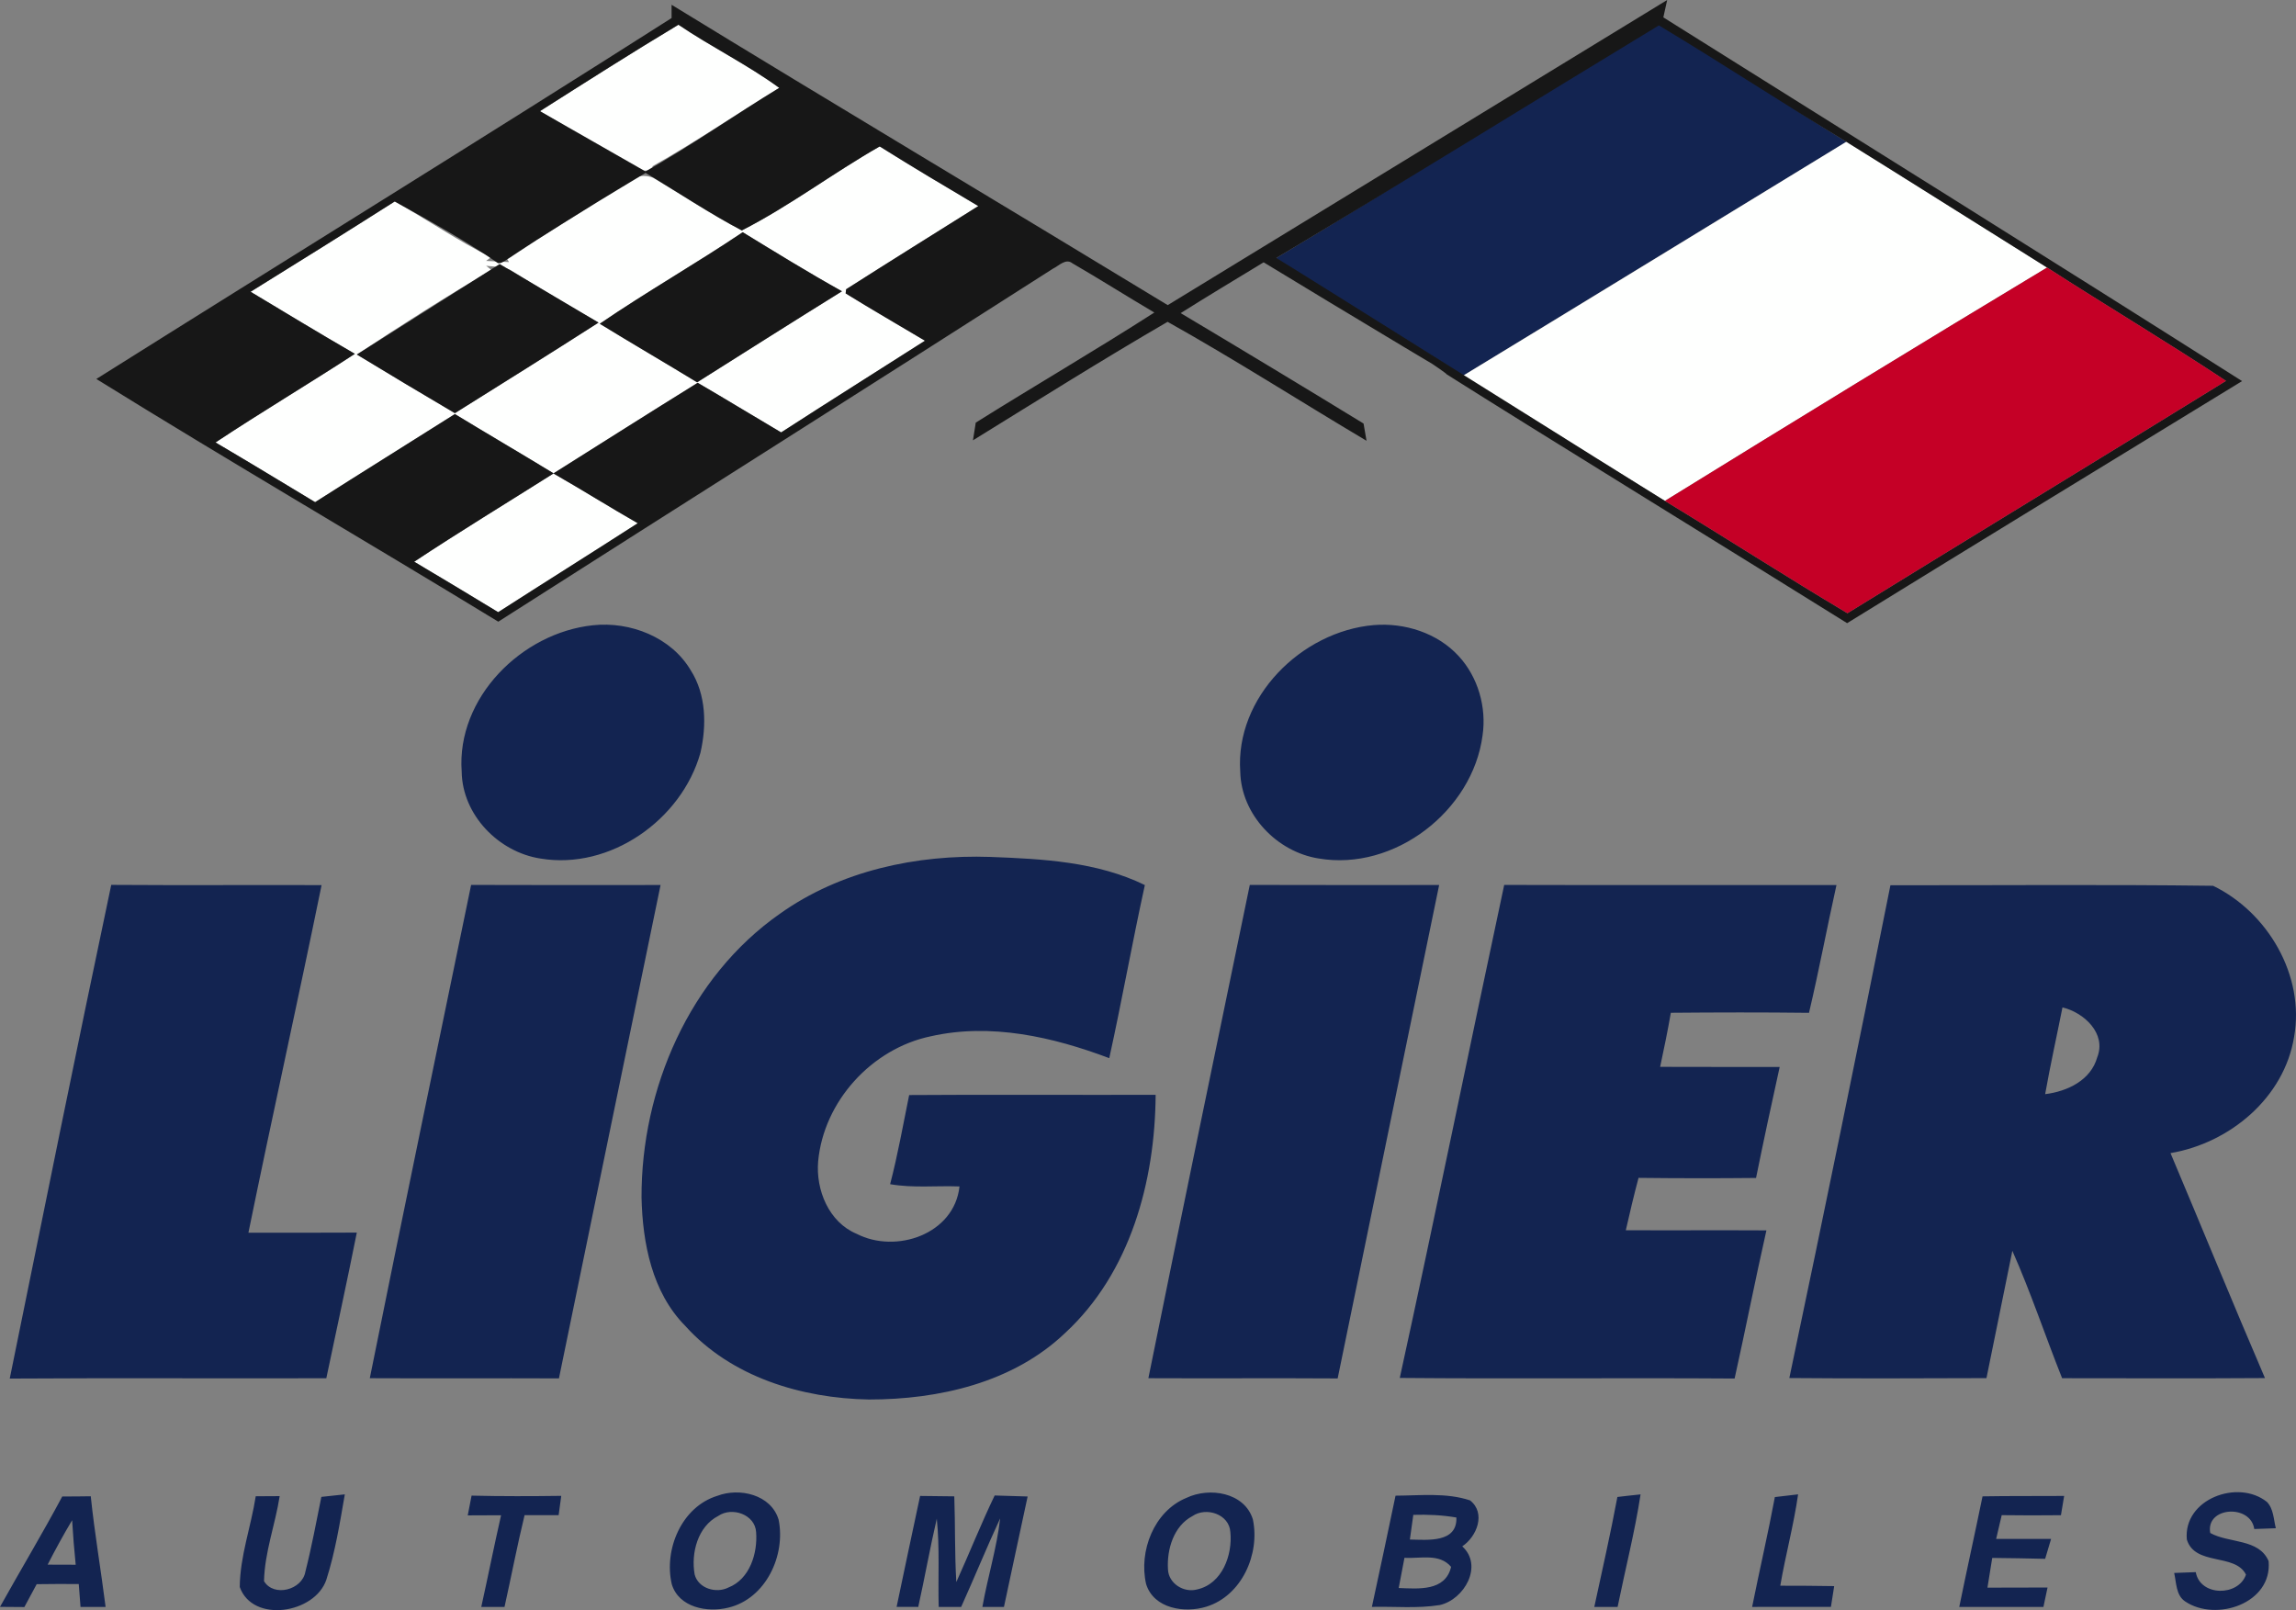
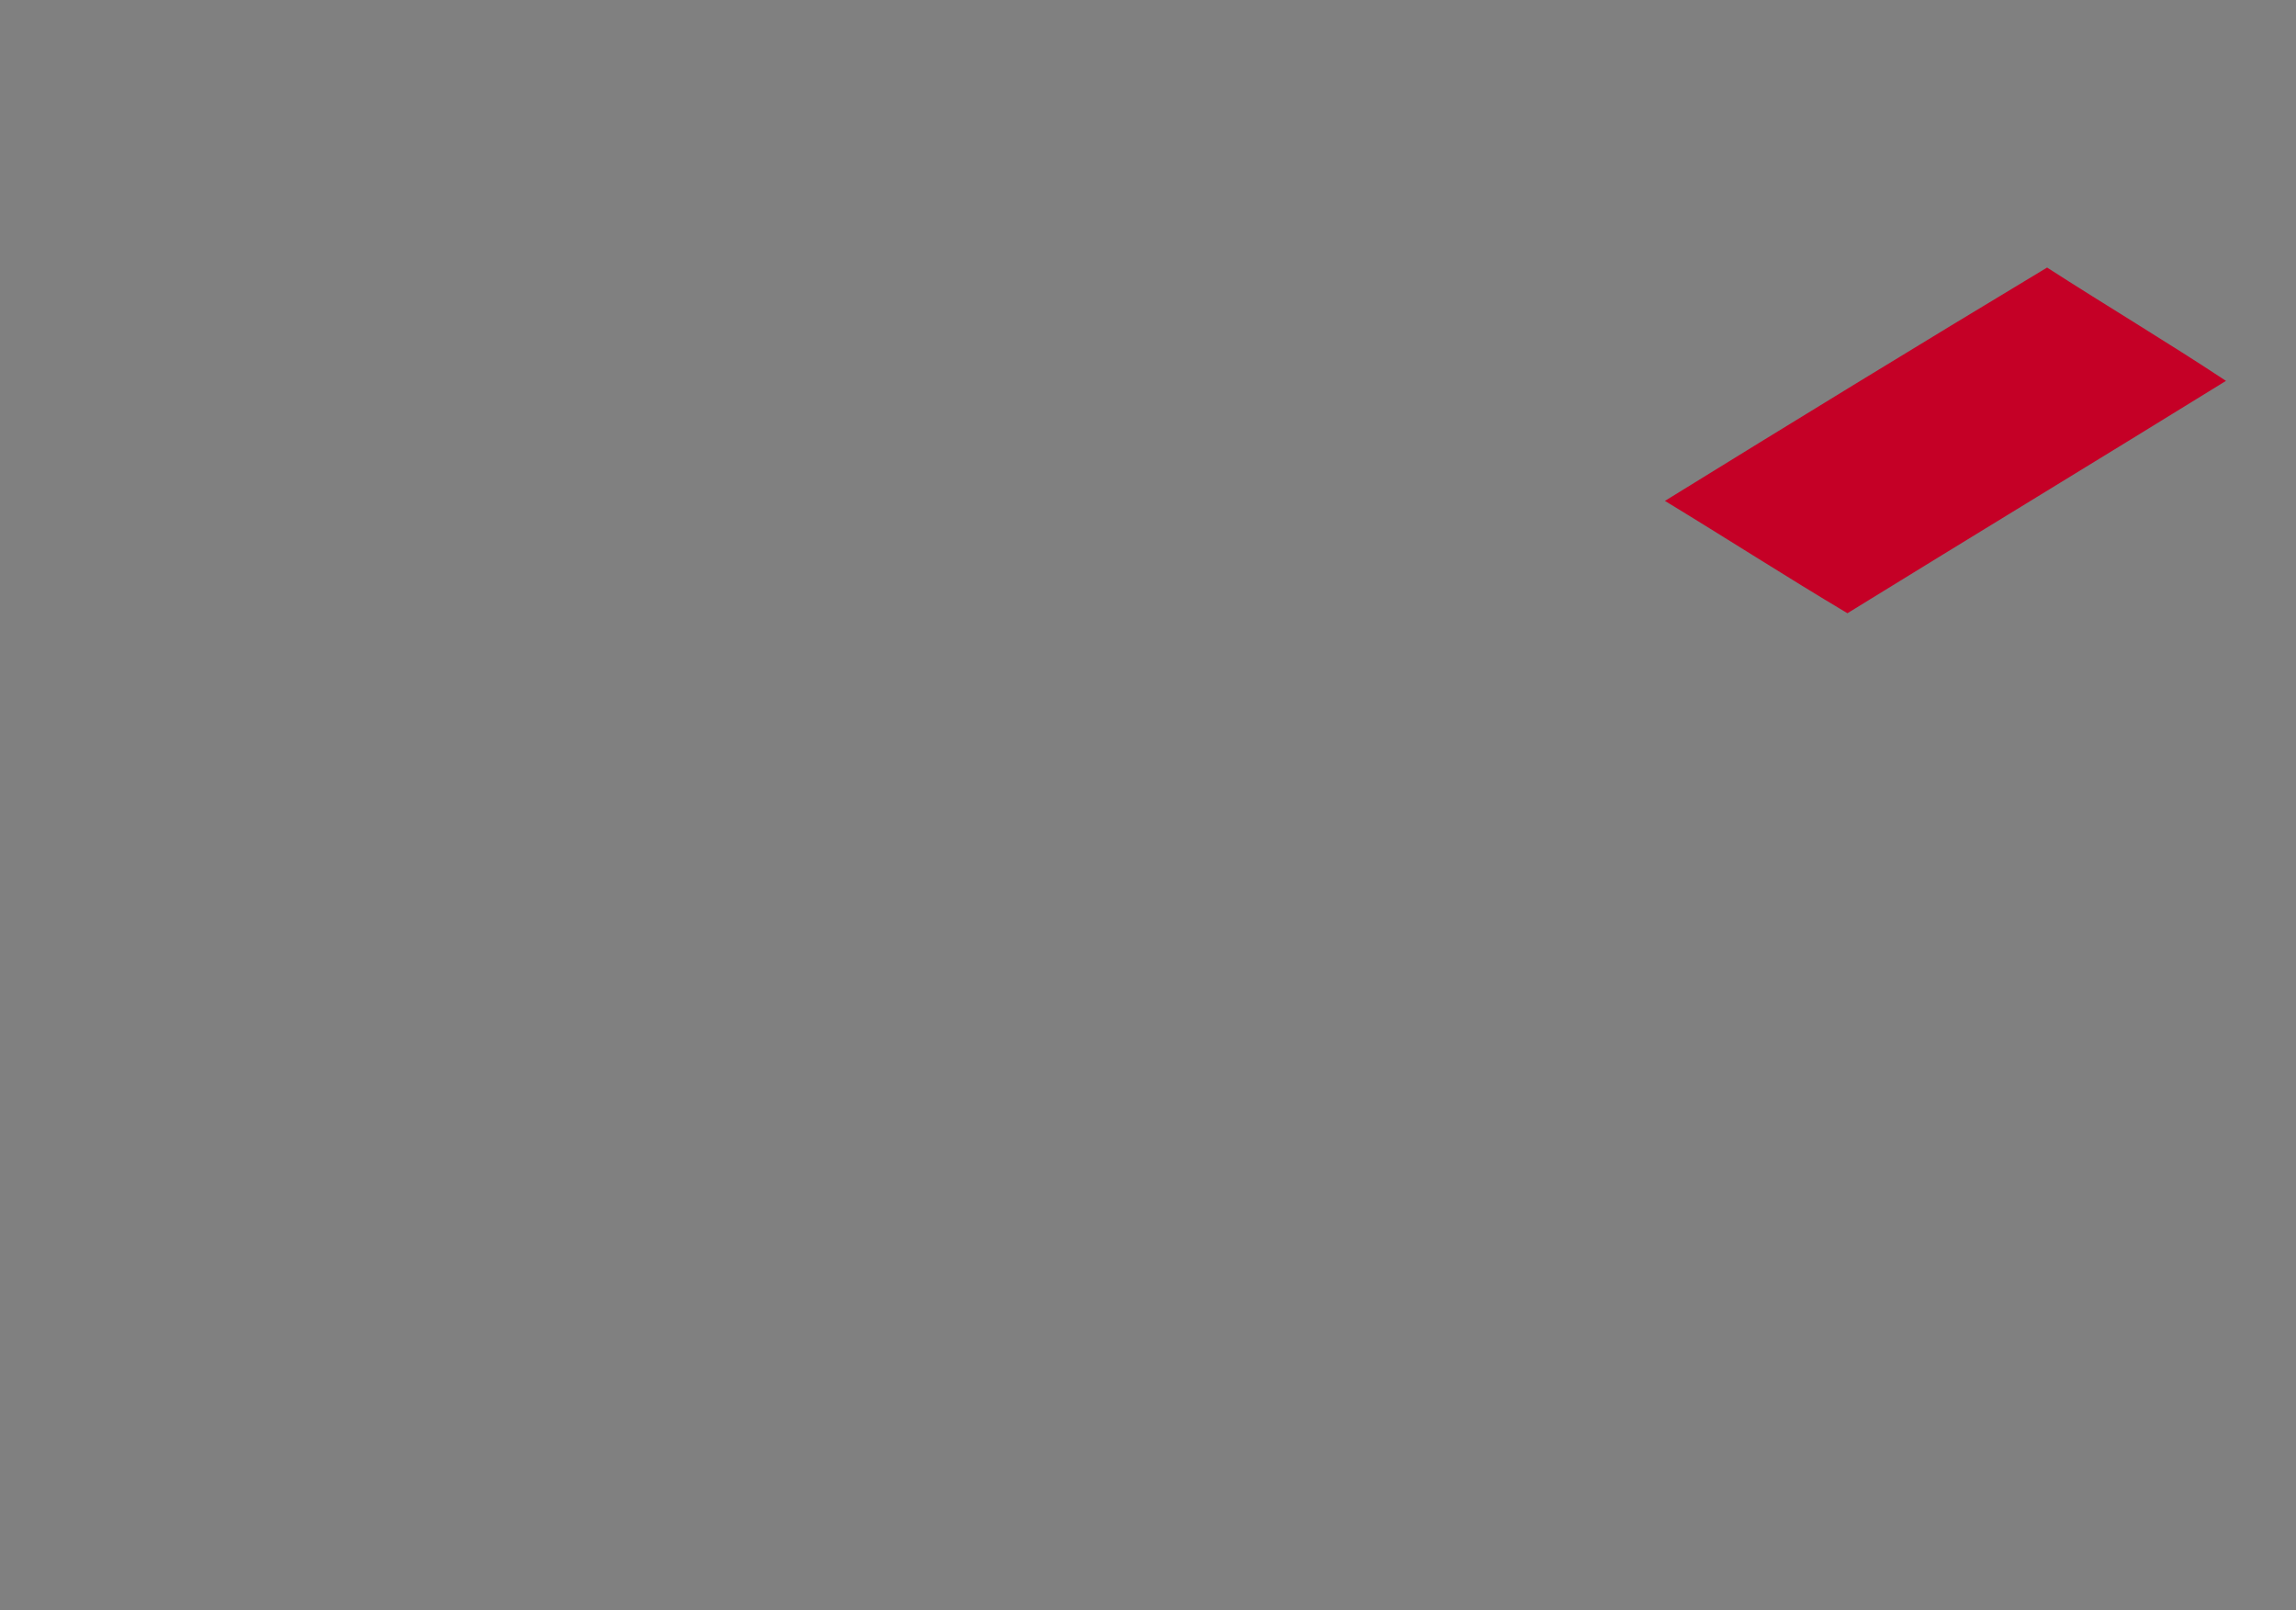
<svg xmlns="http://www.w3.org/2000/svg" xmlns:ns1="http://www.inkscape.org/namespaces/inkscape" xmlns:ns2="http://sodipodi.sourceforge.net/DTD/sodipodi-0.dtd" clip-rule="evenodd" stroke-miterlimit="10" viewBox="0 0 508.99 356.935" id="svg3005" version="1.1" ns1:version="0.48.4 r9939" width="100%" height="100%" ns2:docname="Logo_Ligier.svg" style="stroke-miterlimit:10">
  <rect x="0" y="0" width="508.99" height="356.935" fill="#808080" stroke="none" />
  <desc id="desc3007">SVG generated by Lineform</desc>
  <defs id="defs3009" />
  <g id="g3011" transform="translate(-15.15,-12.74)">
-     <path d="m 298,69.98 c 28.49,-16.99 56.68,-35.18 85.03,-52.36 13.95,8.37 27.5,18.14 41.43,26.55 l -85,51.88 c -0.38,-0.29 -2.38,-1.62 -3.74,-2.44 C 323.25,85.59 310.19,78.44 298,69.98 m -151.43,81.37 c 8.28,-0.9 17.36,2.63 21.7,9.97 3.45,5.4 3.55,12.26 2.15,18.33 -4.17,14.82 -20.01,26 -35.46,23.41 -9.3,-1.43 -17.32,-9.68 -17.46,-19.26 -1.18,-16.37 13.3,-30.78 29.07,-32.45 m 173.1,-0.04 c 6.84,-0.57 14.12,1.72 18.84,6.86 4.3,4.65 6.23,11.38 5.3,17.62 -2.21,16.74 -19.57,30.14 -36.36,27.25 -9.23,-1.46 -17.13,-9.7 -17.35,-19.19 -1.18,-16.53 13.56,-31.14 29.57,-32.54 m -131.66,64.01 c 13.47,-9.6 30.36,-13.17 46.68,-12.62 11.6,0.44 23.65,1.05 34.26,6.24 -2.8,12.75 -5.08,25.61 -7.89,38.37 -12.51,-4.72 -26.31,-7.86 -39.6,-4.84 -13.07,2.73 -23.73,14.44 -24.94,27.76 -0.53,6.33 2.38,13.45 8.53,16.02 8.71,4.49 21.66,0.11 22.81,-10.5 -5.12,-0.2 -10.3,0.39 -15.38,-0.5 1.7,-6.52 2.87,-13.15 4.22,-19.76 18.21,-0.13 36.42,0 54.64,-0.05 -0.12,19.17 -5.61,39.47 -20.1,52.83 -11.53,10.99 -27.96,14.72 -43.47,14.71 -14.88,-0.26 -30.5,-4.96 -40.71,-16.32 -7.37,-7.45 -9.46,-18.36 -9.69,-28.45 -0.08,-24.08 10.63,-48.86 30.64,-62.89 M 17.31,318.34 c 7.42,-36.49 14.8,-73 22.5,-109.44 15.55,0.11 31.09,0 46.63,0.05 -5.25,25.71 -10.97,51.34 -16.22,77.06 8.01,-0.01 16.02,0.02 24.03,-0.03 -2.15,10.79 -4.5,21.52 -6.76,32.29 -23.39,0.07 -46.78,-0.08 -70.18,0.07 m 79.82,-0.08 c 7.35,-36.48 14.94,-72.91 22.46,-109.35 14,0.06 27.99,0.03 42,0.02 -7.54,36.45 -15.02,72.92 -22.53,109.37 -13.98,-0.06 -27.96,0.03 -41.93,-0.04 m 172.6,0 c 7.38,-36.47 14.95,-72.91 22.48,-109.35 13.99,0.04 27.98,0.03 41.98,0.02 -7.49,36.46 -15.04,72.92 -22.5,109.38 -13.98,-0.09 -27.98,0.02 -41.96,-0.05 m 55.73,-0.06 c 7.96,-36.38 15.36,-72.87 23.15,-109.29 24.56,0.07 49.11,0 73.66,0.03 -2.1,9.42 -3.87,18.93 -6.09,28.32 -10.21,-0.12 -20.43,-0.1 -30.63,-0.01 -0.69,4.02 -1.52,7.99 -2.37,11.99 8.83,0.05 17.67,0 26.5,0.02 -1.81,8.19 -3.57,16.38 -5.24,24.61 -8.69,0.09 -17.37,0.08 -26.05,-0.02 -1.02,3.84 -1.94,7.73 -2.82,11.61 10.4,0.05 20.79,-0.03 31.17,0.03 -2.47,10.92 -4.62,21.92 -7.05,32.84 -24.74,-0.17 -49.49,0.09 -74.23,-0.13 M 434.23,208.98 c 23.85,0.03 47.7,-0.19 71.53,0.12 12.15,5.89 20.37,19.93 17.96,33.48 -2.19,13.52 -14.27,23.56 -27.4,25.78 7.01,16.61 13.82,33.3 20.94,49.87 -14.99,0.1 -29.98,0.04 -44.97,0.03 -3.74,-9.38 -6.93,-19 -11.03,-28.24 -1.93,9.41 -3.82,18.82 -5.74,28.22 -14.56,0.05 -29.14,0.11 -43.7,-0.02 7.66,-36.37 15.14,-72.79 22.41,-109.24 m 38.14,27.08 c -1.27,6.41 -2.7,12.78 -3.84,19.23 4.89,-0.6 10.13,-3.06 11.55,-8.18 2.09,-5.29 -2.98,-9.93 -7.71,-11.05 M 28.95,344.48 c 2.1,0 4.22,-0.01 6.32,-0.05 0.85,8.21 2.26,16.35 3.29,24.54 -1.39,0 -4.17,-0.01 -5.56,-0.01 -0.13,-1.7 -0.27,-3.38 -0.39,-5.07 -3.11,-0.02 -6.23,-0.02 -9.33,0.03 -0.9,1.68 -1.82,3.37 -2.73,5.07 -1.35,-0.02 -4.05,-0.03 -5.4,-0.04 4.56,-8.19 9.39,-16.21 13.8,-24.47 m -3.24,15.11 c 2.08,0 4.15,0.02 6.22,0.02 -0.33,-3.29 -0.6,-6.58 -0.79,-9.87 -1.92,3.21 -3.72,6.51 -5.43,9.85 m 46.13,-15.16 c 1.77,-0.02 3.55,-0.03 5.31,-0.03 -0.98,6.31 -3.34,12.44 -3.47,18.86 2.18,3.6 8.46,1.93 9.16,-2.08 1.39,-5.48 2.43,-11.05 3.55,-16.61 1.29,-0.13 3.91,-0.41 5.2,-0.56 -1.1,6.35 -2.13,12.78 -4.1,18.94 -2.54,7.48 -16.31,9.69 -19.19,1.6 0.05,-6.83 2.5,-13.4 3.54,-20.12 m 47,4.24 c 0.27,-1.45 0.56,-2.92 0.85,-4.38 6.63,0.16 13.26,0.14 19.88,0.05 -0.15,1.07 -0.43,3.21 -0.58,4.28 -2.52,0.01 -5.04,0 -7.55,0 -1.64,6.74 -2.94,13.57 -4.45,20.35 -1.29,-0.01 -3.87,-0.01 -5.15,-0.01 1.5,-6.77 2.85,-13.56 4.39,-20.32 -2.47,0 -4.93,0.02 -7.39,0.03 m 55.31,-4.33 c 4.92,-1.88 11.93,-0.29 13.6,5.26 1.63,7.93 -2.84,17.54 -11.13,19.52 -4.64,1.16 -10.99,-0.01 -12.55,-5.2 -1.78,-7.69 2.17,-17.14 10.08,-19.58 m 0.23,4.45 c -4.56,2.34 -6.08,8.24 -5.24,12.97 0.8,3.12 4.78,4.28 7.49,2.9 4.73,-1.85 6.5,-7.6 6.14,-12.27 -0.22,-3.92 -5.34,-5.69 -8.39,-3.6 m 44.74,-4.43 c 2.53,0.01 5.05,0.05 7.58,0.09 0.23,6.34 0.07,12.67 0.45,19 2.89,-6.37 5.47,-12.88 8.5,-19.19 2.43,0.07 4.87,0.14 7.31,0.22 -1.78,8.16 -3.49,16.32 -5.25,24.48 -1.18,0 -3.58,0 -4.78,0 1.16,-6.58 3.18,-12.98 3.94,-19.63 -3.01,6.5 -5.71,13.12 -8.65,19.64 -1.24,0 -3.73,0 -4.98,0 -0.17,-6.52 0.25,-13.07 -0.42,-19.57 -1.51,6.48 -2.66,13.06 -4.11,19.56 -1.2,0 -3.6,-0.01 -4.8,-0.01 1.7,-8.21 3.48,-16.4 5.21,-24.59 m 59.04,0.43 c 5.07,-2.43 12.87,-1.24 14.73,4.76 1.62,7.68 -2.45,16.93 -10.31,19.36 -4.8,1.49 -11.67,0.46 -13.36,-5.03 -1.66,-7.27 1.74,-16.14 8.94,-19.09 m 1.33,4.04 c -4.16,2.19 -5.69,7.38 -5.42,11.79 0.12,3.15 3.51,5.28 6.49,4.46 5.54,-1.24 7.86,-7.65 7.34,-12.73 -0.26,-3.96 -5.36,-5.62 -8.41,-3.52 m 94.21,-4.24 c 1.7,-0.21 3.41,-0.39 5.14,-0.57 -1.29,8.39 -3.4,16.62 -5.09,24.94 -1.29,0 -3.88,0 -5.17,0.01 1.75,-8.12 3.6,-16.23 5.12,-24.38 m 34.91,0.02 c 1.3,-0.14 3.87,-0.45 5.15,-0.6 -0.97,6.81 -2.79,13.47 -3.95,20.25 3.98,-0.02 7.97,0.04 11.95,0.09 -0.24,1.52 -0.49,3.06 -0.72,4.6 -5.83,0.01 -11.66,0 -17.47,0.01 1.63,-8.13 3.52,-16.2 5.04,-24.35 m 46.04,-0.16 c 6.03,-0.11 12.07,-0.04 18.09,-0.09 -0.24,1.41 -0.48,2.84 -0.71,4.27 -4.38,0.06 -8.76,0.04 -13.13,-0.01 -0.42,1.75 -0.82,3.5 -1.23,5.26 4.06,0 8.12,0 12.18,0 -0.45,1.47 -0.88,2.93 -1.32,4.42 -3.91,-0.11 -7.82,-0.15 -11.73,-0.2 -0.35,2.18 -0.72,4.38 -1.06,6.59 4.44,-0.02 8.89,-0.04 13.32,-0.03 -0.31,1.43 -0.6,2.87 -0.91,4.3 -6.22,-0.01 -12.43,0 -18.66,0 1.67,-8.18 3.48,-16.32 5.16,-24.51 m 45.29,9.57 c -0.83,-8.95 11.35,-13.48 17.76,-8.33 1.49,1.55 1.46,3.84 1.97,5.83 -1.18,0.04 -3.58,0.13 -4.78,0.17 -0.8,-5.58 -10.83,-4.96 -9.76,0.88 4.14,2.32 10.79,1.2 12.94,6.24 0.85,9.37 -11.64,13.53 -18.48,8.95 -2.09,-1.37 -1.95,-4.18 -2.46,-6.33 1.2,-0.05 3.6,-0.14 4.79,-0.18 0.97,5.42 9.46,5.42 11.13,0.55 -2.4,-4.81 -11.31,-1.86 -13.11,-7.78 M 324.52,344.3 c 5.47,-0.02 11.23,-0.71 16.51,1.04 3.6,2.81 1.51,8.05 -1.72,10.19 4.73,4.32 0.43,11.79 -4.96,13.01 -4.98,0.81 -10.06,0.29 -15.07,0.41 1.8,-8.21 3.51,-16.44 5.24,-24.65 m 3.94,4.25 c -0.26,1.82 -0.52,3.64 -0.76,5.47 3.94,0.08 10.52,0.79 10.31,-4.88 -3.16,-0.55 -6.37,-0.68 -9.55,-0.59 m -1.96,9.52 c -0.44,2.22 -0.87,4.46 -1.28,6.7 4.33,0.15 10.33,0.79 11.62,-4.69 -2.6,-3.08 -6.83,-1.78 -10.34,-2.01" fill-rule="non-zero" id="path3013" ns1:connector-curvature="0" style="fill:#132451" />
-     <path d="m 134.85,37.38 c 10.18,-6.46 20.36,-12.96 30.7,-19.16 7.28,4.94 15.25,8.81 22.35,14 -9.42,5.73 -18.52,12.01 -28.16,17.4 l 0.61,0.92 c -1.69,0.02 -3.37,0.04 -5.05,0.01 l 0.56,-0.74 c -7.12,-3.95 -14.01,-8.28 -21.01,-12.43 m 204.61,58.67 c 28.37,-17.22 56.67,-34.58 85,-51.88 14.86,9.24 29.65,18.61 44.5,27.88 -28.35,17.06 -56.57,34.35 -84.72,51.73 -5.31,-3.22 -10.55,-6.55 -15.88,-9.75 -9.53,-6.14 -19.26,-12 -28.9,-17.98 M 179.6,63.82 c 10.61,-5.41 20.22,-12.72 30.57,-18.62 7.22,4.54 14.54,8.88 21.86,13.22 -9.78,6.14 -19.58,12.24 -29.31,18.45 -0.03,0.22 -0.07,0.68 -0.1,0.91 5.8,3.59 11.72,7 17.58,10.49 -10.62,6.79 -21.3,13.48 -31.88,20.33 -6.17,-3.64 -12.31,-7.39 -18.5,-11 -10.69,6.63 -21.31,13.37 -31.95,20.07 -7.26,-4.42 -14.61,-8.72 -21.88,-13.14 C 105.68,111.05 95.3,117.5 85.01,124.06 77.67,119.63 70.33,115.18 62.93,110.82 73.1,104.08 83.6,97.84 93.82,91.18 86.05,86.69 78.39,82.03 70.7,77.42 81.39,70.8 92.05,64.14 102.66,57.4 c 7.19,3.99 13.94,8.73 21.33,12.35 l -1.07,0.83 c 1.69,0.1 3.37,0.19 5.07,0.26 l -0.61,-1.04 c 9.68,-5.43 18.91,-11.66 28.27,-17.59 1.46,-0.62 2.92,-0.62 4.37,-0.02 6.51,3.89 12.85,8.12 19.58,11.63 m -31.49,20.69 c 7.15,4.39 14.41,8.6 21.58,12.98 10.69,-6.74 21.37,-13.52 32.11,-20.18 -7.45,-4.15 -14.72,-8.64 -22,-13.09 -10.41,7 -21.33,13.21 -31.69,20.29 m -25.19,-12.86 1.19,0.96 c -10.15,5.9 -20.05,12.26 -29.85,18.72 7.21,4.38 14.45,8.72 21.73,13 10.64,-6.66 21.29,-13.31 31.85,-20.08 -6.45,-3.62 -12.78,-7.48 -19.08,-11.38 -1.7,-1.18 -3.9,-0.93 -5.84,-1.22 m -15.95,65.61 c 10.17,-6.73 20.58,-13.05 30.88,-19.56 6.28,3.59 12.4,7.44 18.68,11.03 -10.28,6.62 -20.65,13.11 -30.94,19.72 -6.19,-3.77 -12.4,-7.5 -18.62,-11.19" fill-rule="non-zero" id="path3015" ns1:connector-curvature="0" style="fill:#fefffe" />
-     <path d="m 274.02,80.38 c 36.9,-22.56 73.81,-45.1 110.72,-67.64 -0.22,0.95 -0.63,2.88 -0.85,3.85 42.78,26.86 85.66,53.56 128.3,80.63 -29.21,17.85 -58.43,35.69 -87.56,53.66 -19.48,-12.18 -69.41,-42.89 -88.8,-55.18 0.57,-0.14 -39.54,-26.41 -38.97,-26.54 5.33,3.19 82.07,51.4 87.38,54.62 13.54,8.22 26.86,16.8 40.46,24.9 27.94,-17.23 56,-34.26 83.92,-51.51 C 495.57,88.54 482.11,80.53 468.96,72.05 454.11,62.78 439.32,53.41 424.46,44.17 410.53,35.76 396.86,26.74 382.9,18.37 354.55,35.55 326.49,52.99 298,69.98 c 12.19,8.46 28.35,18.91 40.85,26.88 10.57,6.74 -29.19,-17.22 -43.57,-25.97 -6.15,3.74 -12.31,7.43 -18.39,11.26 13.56,8.09 27.08,16.24 40.54,24.48 0.21,1.27 0.43,2.54 0.66,3.82 -14.72,-8.74 -29.17,-18.01 -44.1,-26.37 -14.56,8.45 -28.82,17.43 -43.15,26.27 0.16,-0.98 0.47,-2.94 0.62,-3.92 13.14,-8.24 26.54,-16.03 39.59,-24.41 -6.08,-3.58 -12.04,-7.37 -18.14,-10.9 -1.5,-1.21 -3.04,0.57 -4.34,1.18 -40.92,26.19 -82.01,52.11 -122.96,78.25 -29.62,-18.06 -59.62,-35.52 -89.1,-53.8 42.48,-26.71 85.2,-53.06 127.52,-80.01 0,-0.74 0,-2.21 0,-2.94 36.54,22.38 73.37,44.31 109.99,66.58 m -139.17,-43 23.39,13.36 c 9.64,-5.39 20.24,-12.79 29.66,-18.52 -7.1,-5.19 -15.07,-9.06 -22.35,-14 -10.34,6.2 -20.52,12.7 -30.7,19.16 M 179.6,63.82 C 172.87,60.31 164.78,54.95 158.27,51.07 125.96,70.41 127.23,71.18 125.55,71.08 119.23,66.63 109.85,61.39 102.66,57.4 92.05,64.14 81.39,70.8 70.7,77.42 c 7.69,4.61 15.35,9.27 23.12,13.76 -10.22,6.66 -20.72,12.9 -30.89,19.64 7.4,4.36 14.74,8.81 22.08,13.24 10.29,-6.56 20.67,-13.01 30.98,-19.53 7.27,4.42 14.62,8.72 21.88,13.14 10.64,-6.7 21.26,-13.44 31.95,-20.07 6.19,3.61 12.33,7.36 18.5,11 10.58,-6.85 21.26,-13.54 31.88,-20.33 -5.86,-3.49 -11.78,-6.9 -17.58,-10.49 0.03,-0.23 0.07,-0.69 0.1,-0.91 9.73,-6.21 19.53,-12.31 29.31,-18.45 -7.32,-4.34 -14.64,-8.68 -21.86,-13.22 -10.35,5.9 -19.96,13.21 -30.57,18.62 m -72.63,73.44 c 6.22,3.69 12.43,7.42 18.62,11.19 10.29,-6.61 20.66,-13.1 30.94,-19.72 -6.28,-3.59 -12.4,-7.44 -18.68,-11.03 -10.3,6.51 -20.71,12.83 -30.88,19.56 m 41.14,-52.75 c 10.36,-7.08 21.28,-13.29 31.69,-20.29 7.28,4.45 14.55,8.94 22,13.09 -10.74,6.66 -21.42,13.44 -32.11,20.18 -7.17,-4.38 -14.43,-8.59 -21.58,-12.98 m -0.27,-0.26 c -10.56,6.77 -21.21,13.42 -31.85,20.08 -7.28,-4.28 -14.52,-8.62 -21.73,-13 l 31.66,-20.06" fill-rule="non-zero" id="path3017" ns1:connector-curvature="0" style="fill:#171717" />
    <path d="m 384.24,123.78 c 28.15,-17.38 56.37,-34.67 84.72,-51.73 13.15,8.48 26.61,16.49 39.66,25.12 -27.92,17.25 -55.98,34.28 -83.92,51.51 -13.6,-8.1 -26.92,-16.68 -40.46,-24.9" fill-rule="non-zero" id="path3019" ns1:connector-curvature="0" style="fill:#c50026" />
  </g>
</svg>